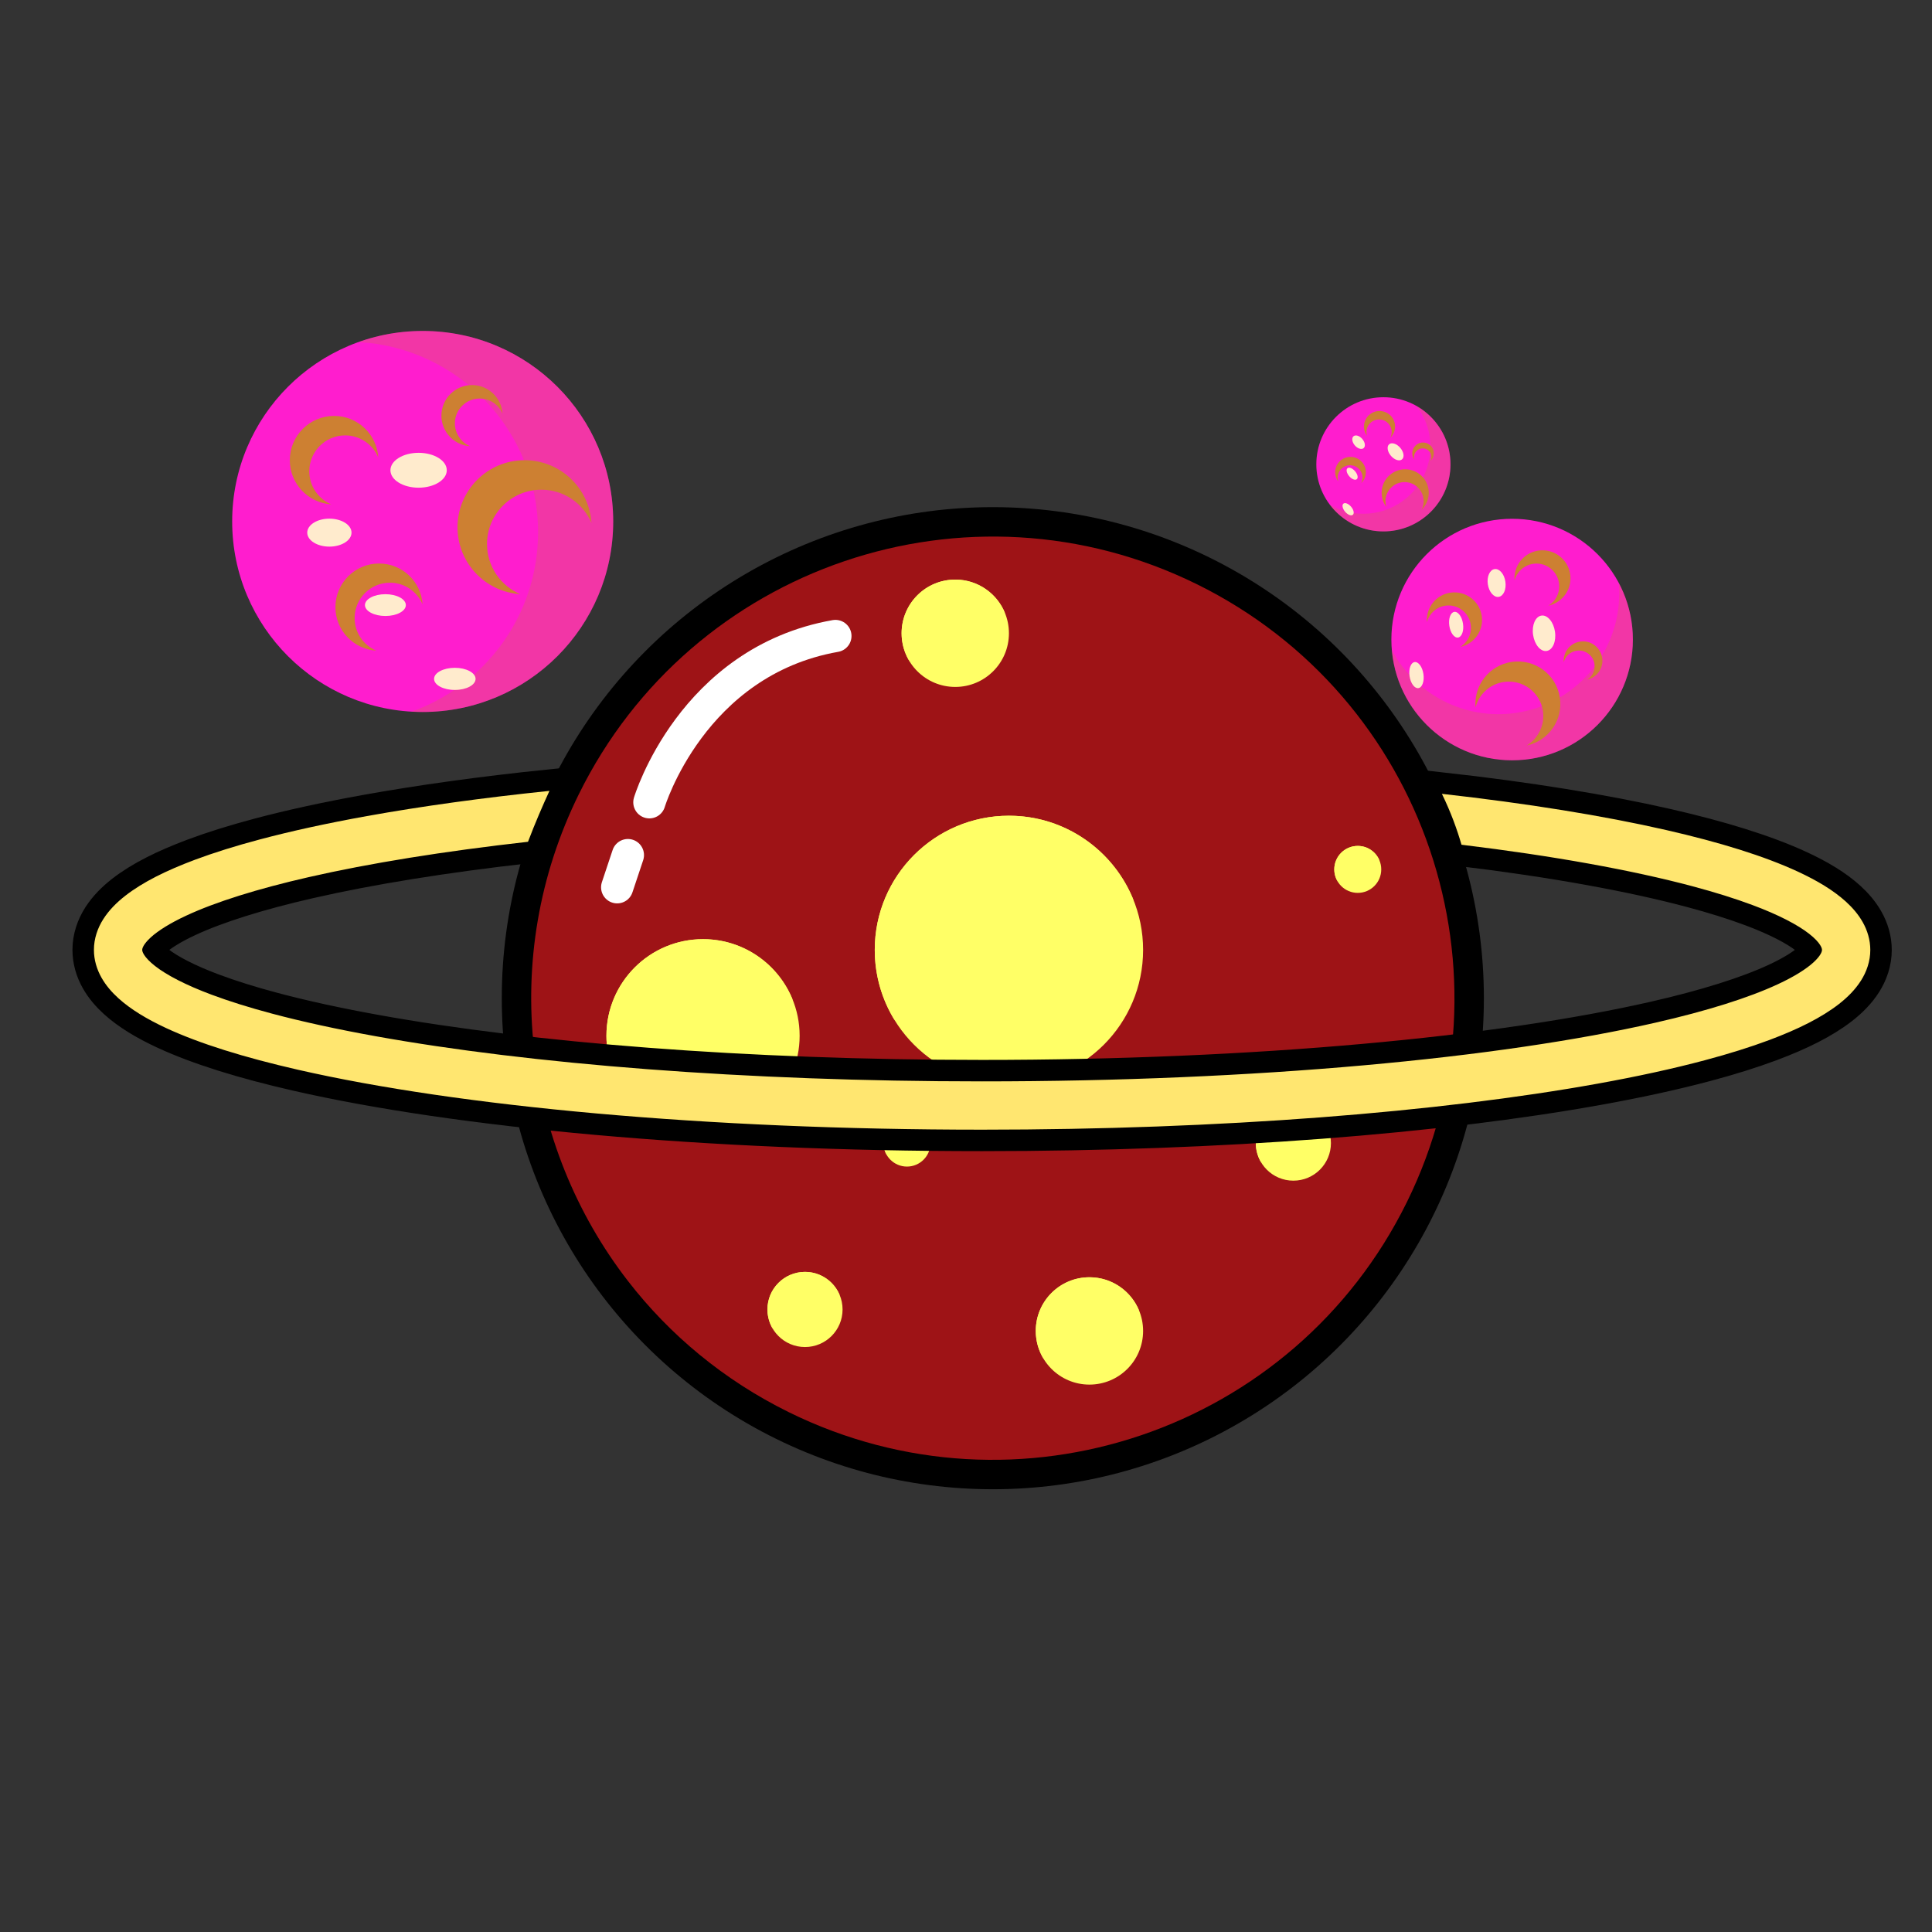
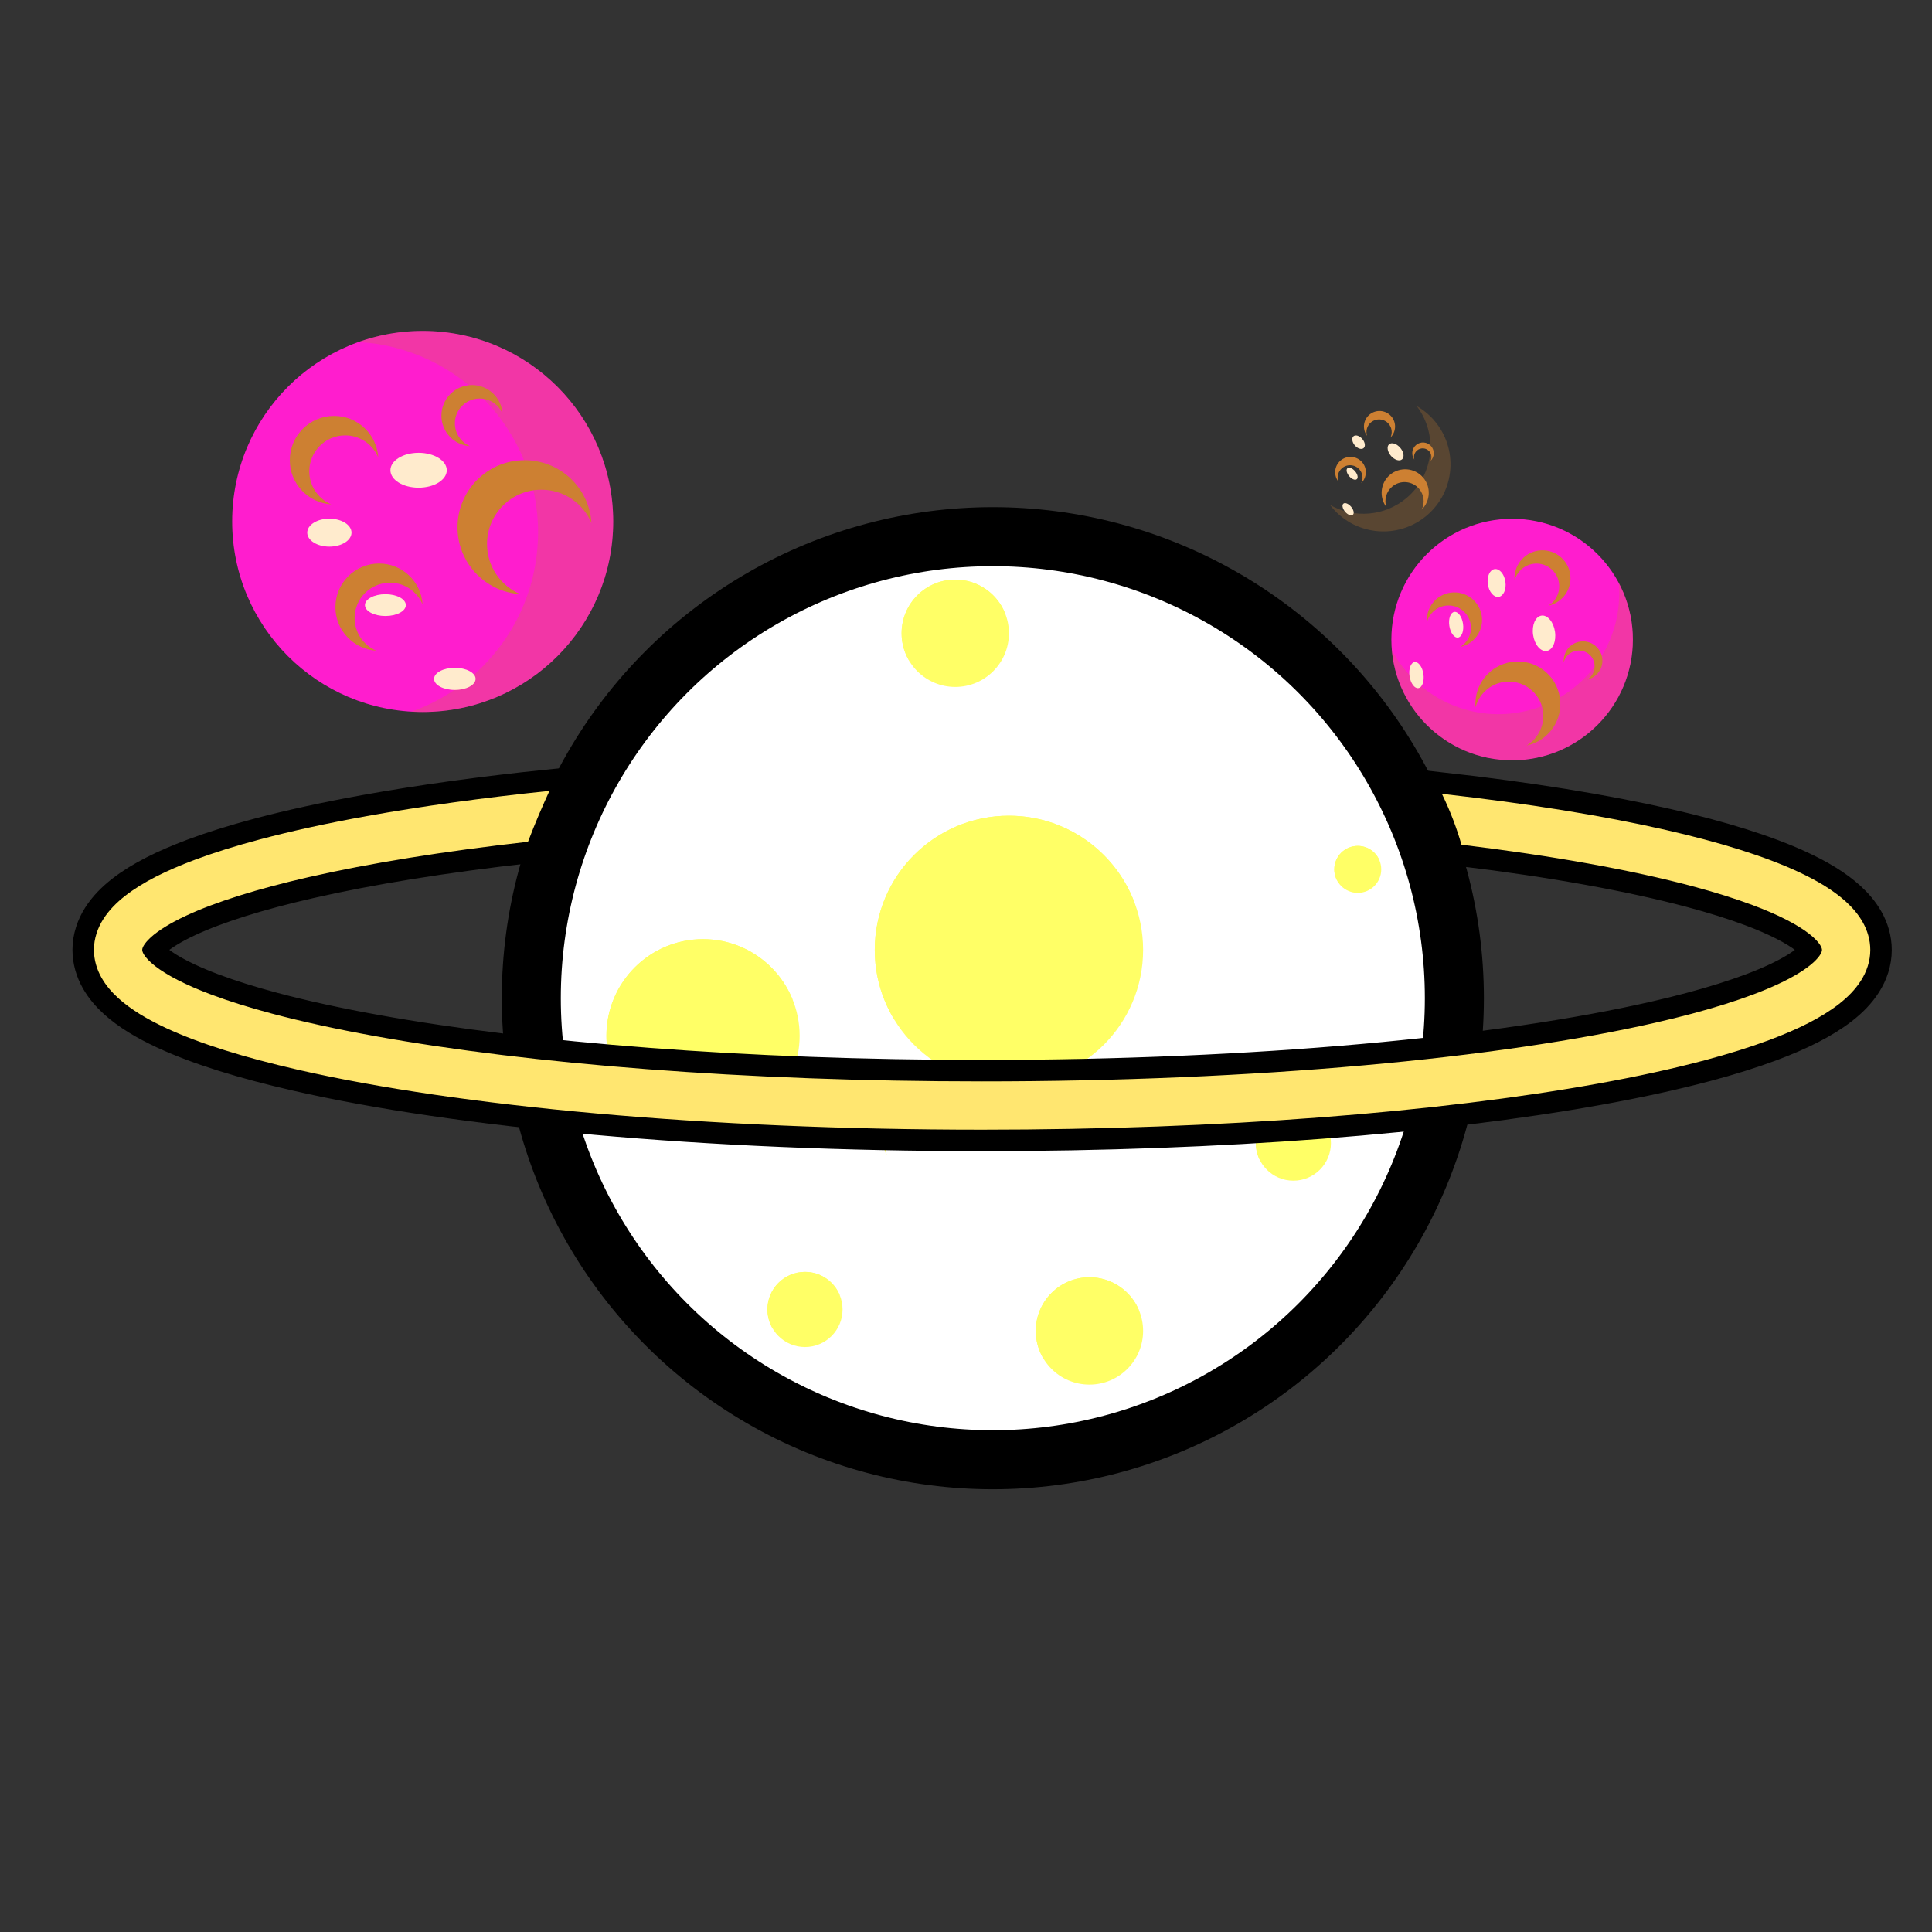
<svg xmlns="http://www.w3.org/2000/svg" version="1.1" id="Layer_1" x="0px" y="0px" width="360px" height="360px" viewBox="0 0 360 360" enable-background="new 0 0 360 360" xml:space="preserve">
  <rect x="0" y="0" width="360" height="360" fill="#333333" stroke="none" />
  <circle fill="#FFFFFF" stroke="#000000" stroke-width="11" stroke-miterlimit="10" cx="185" cy="186" r="86" />
-   <path fill="#9E1316" d="M107.865,147.972c21.002-42.6,72.563-60.109,115.164-39.107c42.601,21.002,60.109,72.563,39.107,115.164  s-72.563,60.109-115.164,39.106c-12.104-5.967-22.182-14.399-29.926-24.394C97.53,213.559,92.83,178.47,107.865,147.972z" />
-   <path fill="#FF5A36" d="M228.221,237.038" />
  <path fill="#FF7300" d="M233.963,200.234" />
  <path fill="none" stroke="#FFFFFF" stroke-width="6" stroke-linecap="round" stroke-miterlimit="10" d="M121,149.495  c0,0,7.878-26.262,34.666-30.99" />
  <line fill="none" stroke="#FFFFFF" stroke-width="6" stroke-linecap="round" stroke-miterlimit="10" x1="117" y1="159.333" x2="115" y2="165.333" />
  <circle fill="#FFFF66" cx="188" cy="177" r="25" />
  <path fill="#FFFF66" d="M165,181c0-13.807,11.193-25,25-25c8.987,0,16.863,4.745,21.27,11.863C207.62,158.577,198.581,152,188,152  c-13.807,0-25,11.193-25,25c0,4.819,1.367,9.318,3.73,13.136C165.618,187.305,165,184.226,165,181z" />
  <circle fill="#FFFF66" cx="131" cy="193" r="18" />
  <path fill="#FFFF66" d="M114.44,195.88c0-9.941,8.059-18,18-18c6.471,0,12.142,3.416,15.314,8.542  C145.126,179.735,138.618,175,131,175c-9.941,0-18,8.059-18,18c0,3.47,0.984,6.709,2.686,9.458  C114.885,200.419,114.44,198.202,114.44,195.88z" />
  <circle fill="#FFFF66" cx="178" cy="118" r="10" />
  <path fill="#FFFF66" d="M168.8,119.6c0-5.523,4.478-10,10-10c3.595,0,6.746,1.897,8.508,4.746C185.849,110.631,182.232,108,178,108  c-5.522,0-10,4.477-10,10c0,1.928,0.547,3.727,1.492,5.254C169.047,122.122,168.8,120.89,168.8,119.6z" />
  <circle fill="#FFFF66" cx="203" cy="248" r="10" />
  <path fill="#FFFF66" d="M193.8,249.6c0-5.522,4.478-10,10-10c3.595,0,6.746,1.898,8.508,4.746C210.849,240.631,207.232,238,203,238  c-5.522,0-10,4.477-10,10c0,1.928,0.547,3.727,1.492,5.254C194.047,252.121,193.8,250.891,193.8,249.6z" />
  <circle fill="#FFFF66" cx="241" cy="213" r="7" />
  <path fill="#FFFF66" d="M234.56,214.12c0-3.866,3.135-7,7-7c2.517,0,4.723,1.328,5.956,3.322C246.494,207.842,243.963,206,241,206  c-3.865,0-7,3.134-7,7c0,1.35,0.383,2.608,1.045,3.678C234.732,215.885,234.56,215.023,234.56,214.12z" />
  <circle fill="#FFFF66" cx="150" cy="244" r="7" />
  <path fill="#FFFF66" d="M143.56,245.12c0-3.866,3.135-7,7-7c2.517,0,4.723,1.328,5.956,3.322C155.494,238.842,152.963,237,150,237  c-3.865,0-7,3.134-7,7c0,1.35,0.383,2.608,1.045,3.678C143.732,246.885,143.56,246.023,143.56,245.12z" />
  <circle fill="#FFFF66" cx="253" cy="162" r="4.375" />
  <path fill="#FFFF66" d="M248.975,162.7c0-2.417,1.959-4.375,4.375-4.375c1.573,0,2.952,0.83,3.723,2.076  c-0.639-1.625-2.221-2.776-4.072-2.776c-2.416,0-4.375,1.958-4.375,4.375c0,0.844,0.239,1.63,0.653,2.299  C249.083,163.803,248.975,163.265,248.975,162.7z" />
-   <circle fill="#FFFF66" cx="169" cy="213" r="4.375" />
  <path fill="#FFFF66" d="M164.975,213.7c0-2.417,1.959-4.375,4.375-4.375c1.573,0,2.952,0.83,3.723,2.076  c-0.639-1.625-2.221-2.776-4.072-2.776c-2.416,0-4.375,1.959-4.375,4.375c0,0.844,0.239,1.631,0.653,2.299  C165.083,214.803,164.975,214.265,164.975,213.7z" />
  <circle fill="#FF1DCE" cx="78.762" cy="97.168" r="35.5" />
  <path opacity="0.25" fill="#CD8032" d="M78.762,61.668c-4.19,0-8.208,0.731-11.94,2.064c18.647,1.068,33.44,16.521,33.44,35.436  c0,15.417-9.829,28.532-23.56,33.436c0.682,0.039,1.368,0.064,2.06,0.064c19.607,0,35.5-15.894,35.5-35.5  S98.369,61.668,78.762,61.668z" />
  <ellipse fill="#FFEBCD" cx="78" cy="87.625" rx="5.25" ry="3.25" />
  <ellipse fill="#FFEBCD" cx="61.375" cy="99.25" rx="4.125" ry="2.605" />
  <ellipse fill="#FFEBCD" cx="84.75" cy="126.5" rx="3.867" ry="2.063" />
  <ellipse fill="#FFEBCD" cx="71.813" cy="112.75" rx="3.809" ry="2.031" />
  <g>
    <g>
      <path fill="#CD8032" d="M90.75,101.375c0-5.592,4.533-10.125,10.125-10.125c4.199,0,7.801,2.557,9.334,6.198    c-0.416-6.528-5.827-11.698-12.459-11.698c-6.903,0-12.5,5.597-12.5,12.5c0,6.633,5.17,12.044,11.698,12.459    C93.307,109.176,90.75,105.574,90.75,101.375z" />
    </g>
  </g>
  <g>
    <g>
      <path fill="#CD8032" d="M66.078,115.164c0-3.638,2.949-6.586,6.586-6.586c2.731,0,5.074,1.663,6.072,4.032    c-0.27-4.247-3.79-7.61-8.105-7.61c-4.49,0-8.131,3.641-8.131,8.131c0,4.315,3.363,7.835,7.61,8.105    C67.741,120.238,66.078,117.896,66.078,115.164z" />
    </g>
  </g>
  <g>
    <g>
      <path fill="#CD8032" d="M57.631,87.815c0-3.691,2.993-6.685,6.685-6.685c2.772,0,5.15,1.688,6.163,4.092    c-0.274-4.31-3.847-7.723-8.226-7.723C57.695,77.5,54,81.195,54,85.752c0,4.379,3.413,7.952,7.723,8.226    C59.319,92.966,57.631,90.588,57.631,87.815z" />
    </g>
  </g>
  <g>
    <g>
      <path fill="#CD8032" d="M84.76,78.88c0-2.552,2.068-4.62,4.62-4.62c1.917,0,3.56,1.167,4.259,2.829    c-0.189-2.979-2.658-5.339-5.685-5.339c-3.15,0-5.704,2.554-5.704,5.704c0,3.027,2.359,5.496,5.339,5.685    C85.927,82.439,84.76,80.796,84.76,78.88z" />
    </g>
  </g>
  <circle fill="#FF1DCE" cx="281.762" cy="119.168" r="22.5" />
  <path opacity="0.25" fill="#CD8032" d="M304.024,115.911c-0.384-2.627-1.211-5.08-2.39-7.298  c1.041,11.792-7.293,22.487-19.155,24.222c-9.668,1.414-18.795-3.546-23.13-11.708c0.038,0.432,0.086,0.864,0.149,1.298  c1.799,12.297,13.224,20.805,25.52,19.006C297.314,139.632,305.823,128.208,304.024,115.911z" />
  <ellipse transform="matrix(0.145 0.99 -0.99 0.145 362.632 -183.88)" fill="#FFEBCD" cx="287.677" cy="117.815" rx="3.328" ry="2.06" />
  <ellipse transform="matrix(0.145 0.99 -0.99 0.145 345.808 -183.168)" fill="#FFEBCD" cx="278.861" cy="108.455" rx="2.614" ry="1.652" />
  <ellipse transform="matrix(0.145 0.99 -0.99 0.145 350.032 -153.697)" fill="#FFEBCD" cx="263.916" cy="125.614" rx="2.451" ry="1.307" />
  <ellipse transform="matrix(0.145 0.99 -0.99 0.145 347.066 -169.087)" fill="#FFEBCD" cx="271.353" cy="116.24" rx="2.414" ry="1.288" />
  <g>
    <g>
      <path fill="#CD8032" d="M290.664,130.029c-0.633-4.33-4.656-7.326-8.986-6.692c-4.158,0.608-7.078,4.347-6.739,8.479    c0.628-2.424,2.651-4.357,5.284-4.742c3.507-0.513,6.767,1.914,7.279,5.42c0.385,2.633-0.889,5.126-3.03,6.422    C288.526,138.056,291.273,134.188,290.664,130.029z" />
    </g>
  </g>
  <g>
    <g>
      <path fill="#CD8032" d="M276.104,114.788c-0.412-2.816-3.029-4.765-5.845-4.354c-2.691,0.394-4.566,2.805-4.371,5.475    c0.421-1.558,1.727-2.796,3.424-3.045c2.281-0.333,4.401,1.246,4.734,3.527c0.248,1.696-0.564,3.301-1.935,4.15    C274.726,119.964,276.497,117.478,276.104,114.788z" />
    </g>
  </g>
  <g>
    <g>
      <path fill="#CD8032" d="M292.582,107.01c-0.418-2.857-3.074-4.836-5.933-4.418c-2.731,0.399-4.634,2.846-4.436,5.555    c0.427-1.58,1.752-2.836,3.475-3.088c2.314-0.339,4.467,1.263,4.806,3.578c0.252,1.723-0.572,3.351-1.963,4.213    C291.184,112.263,292.981,109.741,292.582,107.01z" />
    </g>
  </g>
  <g>
    <g>
      <path fill="#CD8032" d="M298.545,122.601c-0.289-1.976-2.125-3.343-4.101-3.054c-1.887,0.276-3.2,1.964-3.064,3.837    c0.296-1.09,1.211-1.958,2.401-2.132c1.601-0.234,3.087,0.873,3.32,2.473c0.175,1.191-0.396,2.317-1.356,2.913    C297.578,126.232,298.821,124.488,298.545,122.601z" />
    </g>
  </g>
-   <circle fill="#FF1DCE" cx="257.778" cy="86.519" r="12.5" />
  <path opacity="0.25" fill="#CD8032" d="M267.274,78.39c-0.959-1.121-2.074-2.028-3.285-2.721c3.983,5.232,3.236,12.728-1.823,17.059  c-4.124,3.53-9.883,3.904-14.339,1.354c0.146,0.191,0.297,0.381,0.455,0.566c4.489,5.245,12.379,5.857,17.624,1.368  S271.765,83.636,267.274,78.39z" />
  <ellipse transform="matrix(0.65 0.76 -0.76 0.65 154.884 -168.213)" fill="#FFEBCD" cx="260.156" cy="84.129" rx="1.849" ry="1.144" />
  <ellipse transform="matrix(0.65 0.76 -0.76 0.65 151.125 -163.59)" fill="#FFEBCD" cx="253.24" cy="82.344" rx="1.452" ry="0.918" />
  <ellipse transform="matrix(0.65 0.76 -0.76 0.65 159.929 -157.746)" fill="#FFEBCD" cx="251.303" cy="94.836" rx="1.361" ry="0.727" />
  <ellipse transform="matrix(0.65 0.76 -0.76 0.65 155.191 -160.613)" fill="#FFEBCD" cx="252.019" cy="88.228" rx="1.341" ry="0.715" />
  <g>
    <g>
      <path fill="#CD8032" d="M259.398,90.689c1.495-1.28,3.746-1.106,5.026,0.39c0.952,1.112,1.097,2.642,0.494,3.88    c1.624-1.608,1.772-4.21,0.262-5.975c-1.581-1.847-4.359-2.063-6.207-0.482c-1.764,1.51-2.02,4.104-0.662,5.944    C257.906,93.13,258.285,91.642,259.398,90.689z" />
    </g>
  </g>
  <g>
    <g>
      <path fill="#CD8032" d="M250.061,87.246c0.973-0.833,2.437-0.719,3.27,0.254c0.619,0.723,0.713,1.717,0.321,2.522    c1.057-1.046,1.152-2.739,0.17-3.886c-1.028-1.201-2.835-1.341-4.036-0.313c-1.148,0.982-1.314,2.671-0.432,3.868    C249.09,88.835,249.336,87.866,250.061,87.246z" />
    </g>
  </g>
  <g>
    <g>
      <path fill="#CD8032" d="M255.441,78.725c0.988-0.845,2.474-0.73,3.319,0.257c0.629,0.735,0.725,1.745,0.326,2.562    c1.073-1.062,1.17-2.78,0.173-3.945c-1.044-1.219-2.878-1.361-4.097-0.317c-1.166,0.997-1.335,2.711-0.438,3.925    C254.457,80.337,254.707,79.354,255.441,78.725z" />
    </g>
  </g>
  <g>
    <g>
      <path fill="#CD8032" d="M264.044,83.936c0.683-0.584,1.709-0.505,2.293,0.178c0.435,0.508,0.501,1.207,0.225,1.772    c0.743-0.734,0.81-1.923,0.12-2.729c-0.721-0.843-1.988-0.941-2.831-0.22c-0.805,0.689-0.922,1.872-0.303,2.711    C263.363,85.049,263.536,84.37,264.044,83.936z" />
    </g>
  </g>
  <path fill="#FFE670" stroke="#000000" stroke-width="8" stroke-miterlimit="10" d="M347.089,171.825  c-0.815-1.441-1.89-2.687-3.135-3.822c-2.343-2.119-5.314-3.896-8.914-5.574c-6.295-2.915-14.559-5.475-24.583-7.767  c-11.725-2.674-25.85-4.952-41.781-6.744c1.69,3.46,2.855,6.727,3.653,9.485c8.545,1.037,16.489,2.217,23.718,3.52  c7.185,1.294,13.66,2.708,19.298,4.211c4.228,1.127,7.983,2.305,11.203,3.509c4.827,1.794,8.453,3.696,10.562,5.356  c1.058,0.822,1.719,1.567,2.041,2.083c0.164,0.259,0.25,0.457,0.295,0.599c0.044,0.144,0.054,0.231,0.055,0.319  c-0.005,0.148-0.02,0.332-0.251,0.755c-0.216,0.387-0.644,0.944-1.35,1.583c-1.314,1.207-3.579,2.652-6.648,4.069  c-5.374,2.501-13.166,4.964-22.797,7.157c-14.458,3.301-33.085,6.047-54.45,7.952c-21.369,1.908-45.487,2.983-71.004,2.983  c-44.233,0.003-84.292-3.239-113.046-8.423c-7.186-1.294-13.661-2.708-19.298-4.211c-4.228-1.127-7.984-2.305-11.203-3.509  c-4.827-1.794-8.453-3.695-10.561-5.356c-1.058-0.821-1.719-1.566-2.042-2.083c-0.164-0.259-0.249-0.457-0.294-0.599  c-0.044-0.144-0.054-0.231-0.055-0.319c0.005-0.148,0.02-0.332,0.251-0.755c0.215-0.387,0.644-0.943,1.349-1.583  c1.315-1.207,3.58-2.652,6.648-4.069c5.375-2.501,13.166-4.963,22.797-7.157c11.293-2.579,25.14-4.816,40.838-6.582  c1.33-3.499,2.748-6.772,3.997-9.486c-12.45,1.29-23.881,2.872-34.023,4.697c-7.382,1.33-14.085,2.79-20.021,4.373  c-4.452,1.187-8.473,2.442-12.036,3.774c-5.348,2.009-9.66,4.141-12.946,6.69c-1.639,1.283-3.04,2.687-4.104,4.356  c-1.06,1.654-1.757,3.651-1.75,5.741c-0.005,1.854,0.543,3.648,1.411,5.175c0.815,1.441,1.889,2.688,3.134,3.822  c2.343,2.119,5.315,3.896,8.915,5.574c6.295,2.915,14.559,5.475,24.583,7.768c15.025,3.428,33.983,6.207,55.653,8.143  c21.667,1.934,46.034,3.019,71.804,3.019c44.685-0.003,85.126-3.252,114.642-8.565c7.383-1.329,14.086-2.79,20.021-4.372  c4.452-1.188,8.473-2.442,12.036-3.774c5.348-2.009,9.66-4.142,12.946-6.691c1.64-1.282,3.039-2.686,4.104-4.355  c1.061-1.654,1.758-3.651,1.751-5.741C348.505,175.146,347.957,173.352,347.089,171.825z" />
  <path fill="#FFE670" d="M347.089,171.825c-0.815-1.441-1.89-2.687-3.135-3.822c-2.343-2.119-5.314-3.896-8.914-5.574  c-6.295-2.915-14.559-5.475-24.583-7.767c-11.725-2.674-25.85-4.952-41.781-6.744c1.69,3.46,2.855,6.727,3.653,9.485  c8.545,1.037,16.489,2.217,23.718,3.52c7.185,1.294,13.66,2.708,19.298,4.211c4.228,1.127,7.983,2.305,11.203,3.509  c4.827,1.794,8.453,3.696,10.562,5.356c1.058,0.822,1.719,1.567,2.041,2.083c0.164,0.259,0.25,0.457,0.295,0.599  c0.044,0.144,0.054,0.231,0.055,0.319c-0.005,0.148-0.02,0.332-0.251,0.755c-0.216,0.387-0.644,0.944-1.35,1.583  c-1.314,1.207-3.579,2.652-6.648,4.069c-5.374,2.501-13.166,4.964-22.797,7.157c-14.458,3.301-33.085,6.047-54.45,7.952  c-21.369,1.908-45.487,2.983-71.004,2.983c-44.233,0.003-84.292-3.239-113.046-8.423c-7.186-1.294-13.661-2.708-19.298-4.211  c-4.228-1.127-7.984-2.305-11.203-3.509c-4.827-1.794-8.453-3.695-10.561-5.356c-1.058-0.821-1.719-1.566-2.042-2.083  c-0.164-0.259-0.249-0.457-0.294-0.599c-0.044-0.144-0.054-0.231-0.055-0.319c0.005-0.148,0.02-0.332,0.251-0.755  c0.215-0.387,0.644-0.943,1.349-1.583c1.315-1.207,3.58-2.652,6.648-4.069c5.375-2.501,13.166-4.963,22.797-7.157  c11.293-2.579,25.14-4.816,40.838-6.582c1.33-3.499,2.748-6.772,3.997-9.486c-12.45,1.29-23.881,2.872-34.023,4.697  c-7.382,1.33-14.085,2.79-20.021,4.373c-4.452,1.187-8.473,2.442-12.036,3.774c-5.348,2.009-9.66,4.141-12.946,6.69  c-1.639,1.283-3.04,2.687-4.104,4.356c-1.06,1.654-1.757,3.651-1.75,5.741c-0.005,1.854,0.543,3.648,1.411,5.175  c0.815,1.441,1.889,2.688,3.134,3.822c2.343,2.119,5.315,3.896,8.915,5.574c6.295,2.915,14.559,5.475,24.583,7.768  c15.025,3.428,33.983,6.207,55.653,8.143c21.667,1.934,46.034,3.019,71.804,3.019c44.685-0.003,85.126-3.252,114.642-8.565  c7.383-1.329,14.086-2.79,20.021-4.372c4.452-1.188,8.473-2.442,12.036-3.774c5.348-2.009,9.66-4.142,12.946-6.691  c1.64-1.282,3.039-2.686,4.104-4.355c1.061-1.654,1.758-3.651,1.751-5.741C348.505,175.146,347.957,173.352,347.089,171.825z" />
</svg>